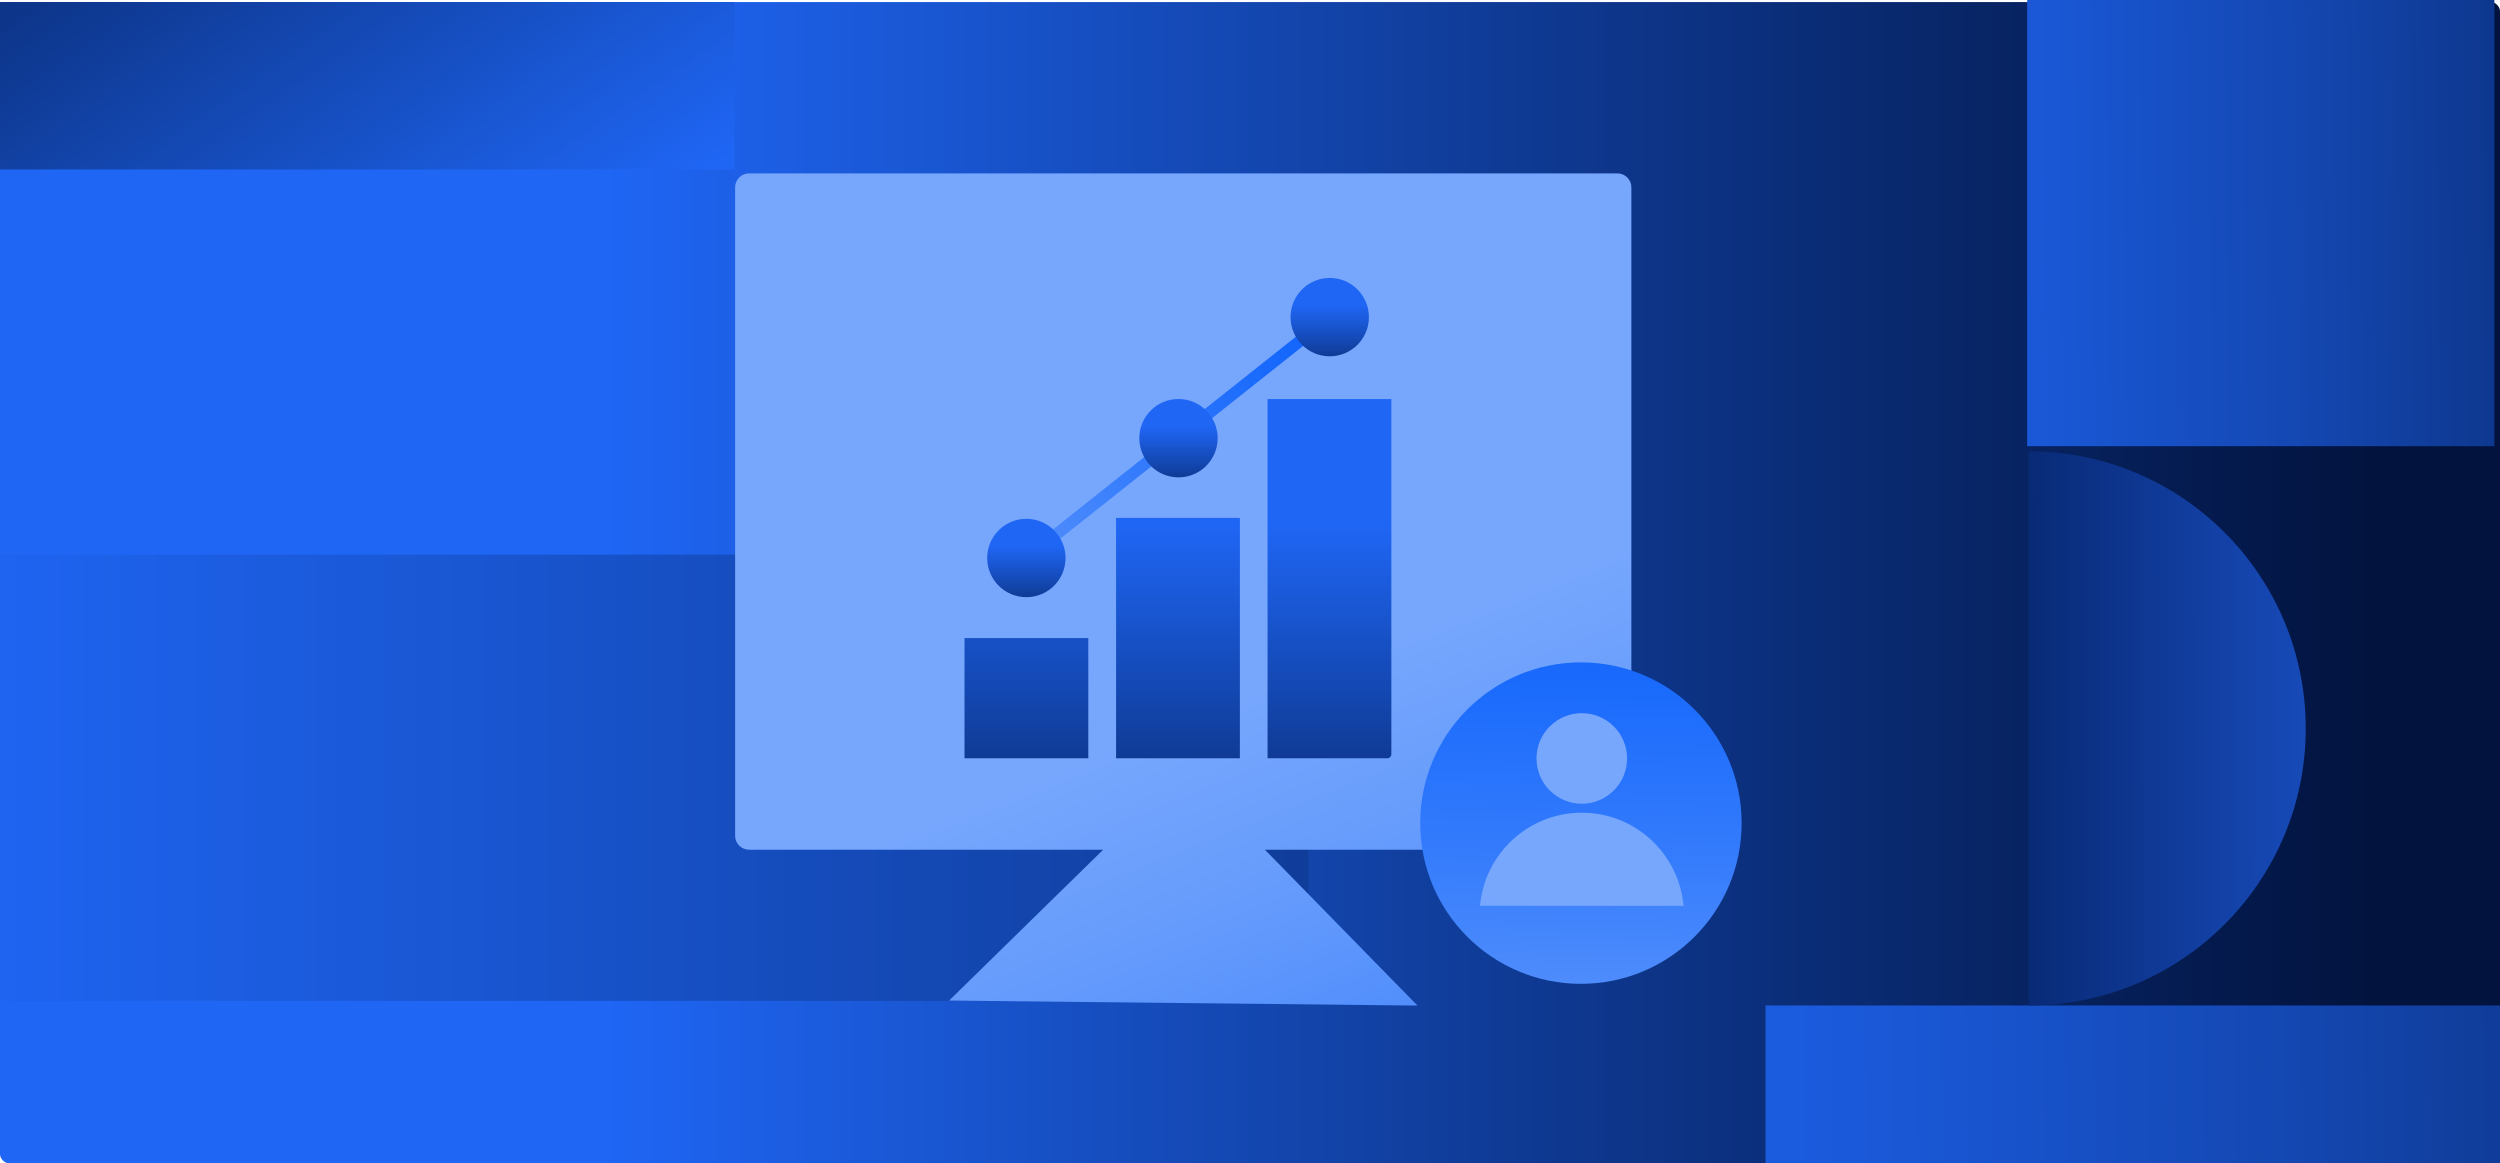
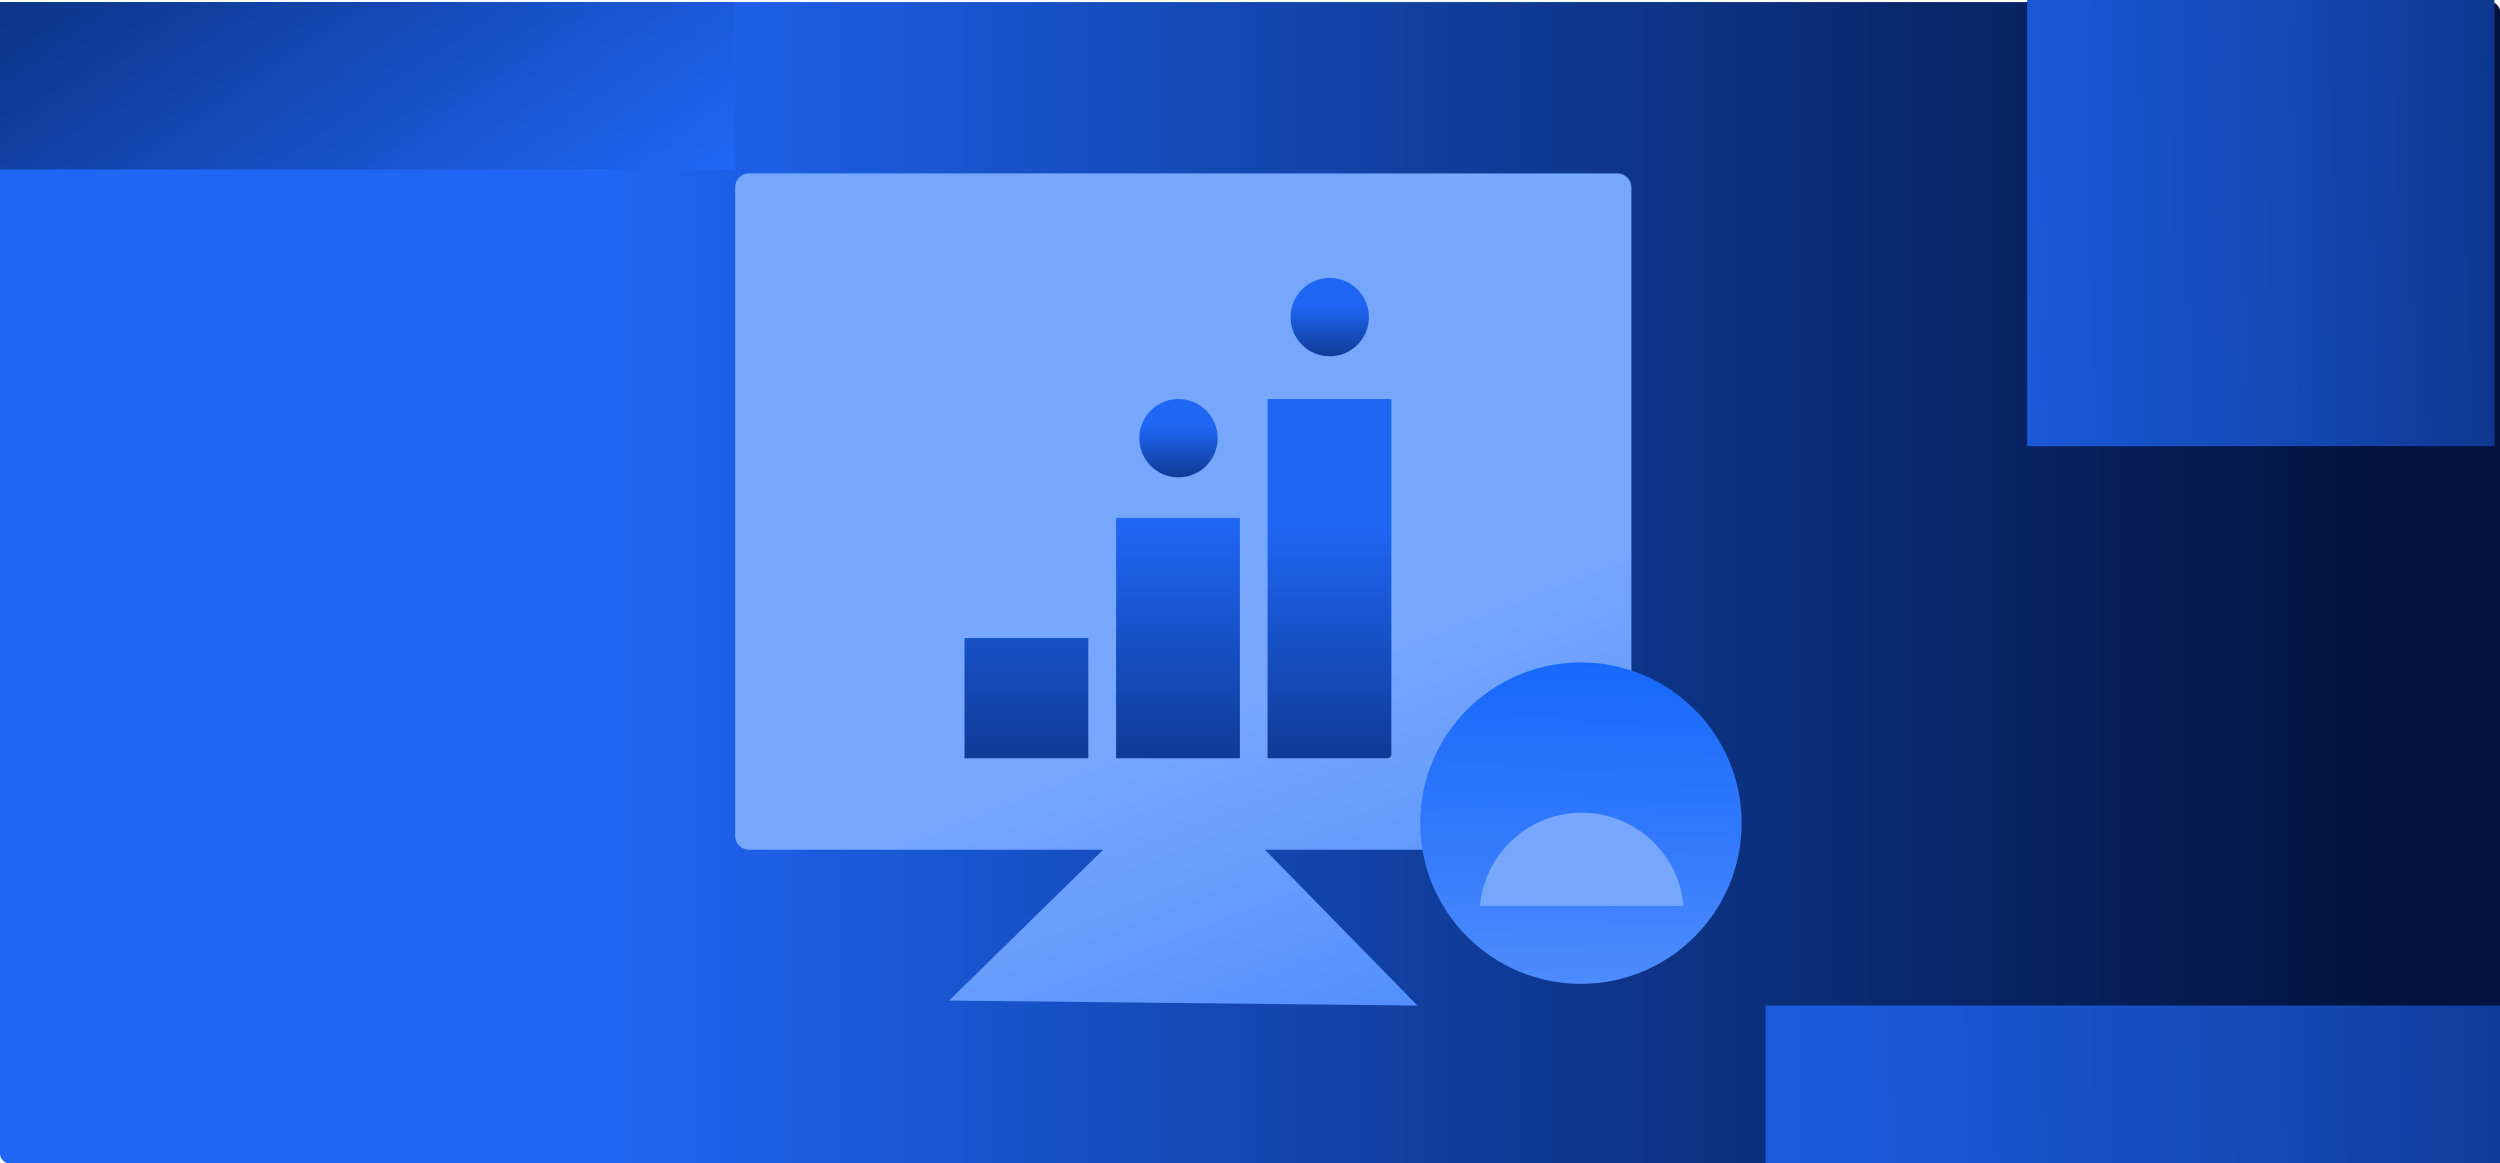
<svg xmlns="http://www.w3.org/2000/svg" xmlns:xlink="http://www.w3.org/1999/xlink" id="Layer_2" viewBox="0 0 319.67 148.75">
  <defs>
    <style>.cls-1{fill:url(#linear-gradient-8);}.cls-2{fill:url(#linear-gradient-7);}.cls-3{fill:url(#linear-gradient-5);}.cls-4{fill:url(#linear-gradient-6);}.cls-5{fill:url(#linear-gradient-9);}.cls-6{fill:url(#linear-gradient-4);}.cls-7{fill:url(#linear-gradient-3);}.cls-8{fill:url(#linear-gradient-2);}.cls-9{fill:url(#linear-gradient);}.cls-10{fill:url(#linear-gradient-10);}.cls-11{fill:url(#linear-gradient-11);}.cls-12{fill:url(#linear-gradient-12);}.cls-13{fill:url(#linear-gradient-13);}.cls-14{fill:url(#linear-gradient-14);}.cls-15{fill:url(#linear-gradient-15);}.cls-16{fill:url(#linear-gradient-16);}.cls-17{fill:url(#linear-gradient-17);}</style>
    <linearGradient id="linear-gradient" x1="0" y1="74.5" x2="319.67" y2="74.5" gradientUnits="userSpaceOnUse">
      <stop offset=".24" stop-color="#1f66f5" />
      <stop offset=".6" stop-color="#0f3b96" />
      <stop offset=".95" stop-color="#02133e" />
    </linearGradient>
    <linearGradient id="linear-gradient-2" x1="88.55" y1="71.48" x2="-4.75" y2="-64.27" xlink:href="#linear-gradient" />
    <linearGradient id="linear-gradient-3" x1="30.74" y1="31.38" x2="389.8" y2="27.41" gradientUnits="userSpaceOnUse">
      <stop offset=".53" stop-color="#1f66f5" />
      <stop offset=".57" stop-color="#1d62ed" />
      <stop offset=".64" stop-color="#1a58d7" />
      <stop offset=".73" stop-color="#1448b3" />
      <stop offset=".83" stop-color="#0c3282" />
      <stop offset=".94" stop-color="#031544" />
      <stop offset=".95" stop-color="#02133e" />
    </linearGradient>
    <linearGradient id="linear-gradient-4" x1="-253.83" y1="99.46" x2="767.2" y2="99.46" gradientUnits="userSpaceOnUse">
      <stop offset=".24" stop-color="#1f66f5" />
      <stop offset=".42" stop-color="#0f3b96" />
      <stop offset=".6" stop-color="#02133e" />
    </linearGradient>
    <linearGradient id="linear-gradient-5" x1="135.74" y1="26.17" x2="202.12" y2="193.65" gradientUnits="userSpaceOnUse">
      <stop offset=".37" stop-color="#77a7fd" />
      <stop offset=".51" stop-color="#659bfc" />
      <stop offset=".77" stop-color="#387efc" />
      <stop offset="1" stop-color="#0e62fc" />
    </linearGradient>
    <linearGradient id="linear-gradient-6" x1="-117.79" y1="142.99" x2="442.06" y2="136.78" xlink:href="#linear-gradient-3" />
    <linearGradient id="linear-gradient-7" x1="-330" y1="752.49" x2="-541.22" y2="752.82" gradientTransform="translate(736.76 -659.57)" gradientUnits="userSpaceOnUse">
      <stop offset=".32" stop-color="#2567f4" />
      <stop offset=".37" stop-color="#2262e9" />
      <stop offset=".47" stop-color="#1c55ce" />
      <stop offset=".59" stop-color="#123fa2" />
      <stop offset=".74" stop-color="#052265" />
      <stop offset=".79" stop-color="#00174d" />
    </linearGradient>
    <linearGradient id="linear-gradient-8" x1="201.1" y1="160.9" x2="202.76" y2="72.5" gradientUnits="userSpaceOnUse">
      <stop offset=".11" stop-color="#77a7fd" />
      <stop offset=".24" stop-color="#649afc" />
      <stop offset=".58" stop-color="#357cfc" />
      <stop offset=".85" stop-color="#1869fc" />
      <stop offset="1" stop-color="#0e62fc" />
    </linearGradient>
    <linearGradient id="linear-gradient-9" x1="202.57" y1="90.21" x2="199.4" y2="157.74" xlink:href="#linear-gradient-5" />
    <linearGradient id="linear-gradient-10" x1="203.46" y1="90.25" x2="200.28" y2="157.78" xlink:href="#linear-gradient-5" />
    <linearGradient id="linear-gradient-11" x1="131.25" y1="46.91" x2="131.25" y2="130.39" xlink:href="#linear-gradient" />
    <linearGradient id="linear-gradient-12" x1="150.62" y1="46.91" x2="150.62" y2="130.39" xlink:href="#linear-gradient" />
    <linearGradient id="linear-gradient-13" x1="170" y1="46.91" x2="170" y2="130.39" xlink:href="#linear-gradient" />
    <linearGradient id="linear-gradient-14" x1="108.36" y1="90.07" x2="171.69" y2="38.96" gradientTransform="translate(67.44 -81.53) rotate(38.44)" xlink:href="#linear-gradient-8" />
    <linearGradient id="linear-gradient-15" x1="131.24" y1="65.45" x2="131.24" y2="83.66" xlink:href="#linear-gradient" />
    <linearGradient id="linear-gradient-16" x1="150.69" y1="50.12" x2="150.69" y2="68.33" xlink:href="#linear-gradient" />
    <linearGradient id="linear-gradient-17" x1="170.03" y1="34.64" x2="170.03" y2="52.85" xlink:href="#linear-gradient" />
  </defs>
  <g id="Whitepaper">
    <rect class="cls-9" y=".26" width="319.67" height="148.49" rx="1.17" ry="1.17" />
    <rect class="cls-8" y=".26" width="93.91" height="21.41" />
    <rect class="cls-7" x="259.21" width="59.74" height="57.05" />
-     <rect class="cls-6" y="70.92" width="167.27" height="57.06" />
    <path class="cls-3" d="M206.81,22.17h-111.03c-.98,0-1.78.8-1.78,1.78v82.92c0,.98.8,1.78,1.78,1.78h45.28l-19.7,19.29,59.89.64-19.51-19.93h45.08c.98,0,1.78-.8,1.78-1.78V23.95c0-.98-.8-1.78-1.78-1.78Z" />
    <rect class="cls-4" x="225.76" y="128.57" width="93.91" height="20.17" />
-     <path class="cls-2" d="M259.4,128.57c19.57,0,35.43-15.86,35.43-35.43,0-19.57-15.86-35.43-35.43-35.43v70.86Z" />
+     <path class="cls-2" d="M259.4,128.57v70.86Z" />
    <circle class="cls-1" cx="202.15" cy="105.25" r="20.55" />
-     <circle class="cls-5" cx="202.26" cy="96.98" r="5.79" />
    <path class="cls-10" d="M215.27,115.83c-.59-6.67-6.19-11.91-13.01-11.91s-12.42,5.23-13.01,11.91h26.02Z" />
    <rect class="cls-11" x="123.33" y="81.59" width="15.83" height="15.37" />
    <rect class="cls-12" x="142.71" y="66.22" width="15.83" height="30.74" />
    <path class="cls-13" d="M162.08,51.03h15.83v45.42c0,.28-.23.51-.51.51h-15.32v-45.93h0Z" />
-     <rect class="cls-14" x="125.87" y="55.2" width="49.53" height="1.5" transform="translate(-2.13 105.79) rotate(-38.44)" />
-     <circle class="cls-15" cx="131.24" cy="71.35" r="5.01" />
    <circle class="cls-16" cx="150.69" cy="56.03" r="5.01" />
    <circle class="cls-17" cx="170.03" cy="40.55" r="5.01" />
  </g>
</svg>